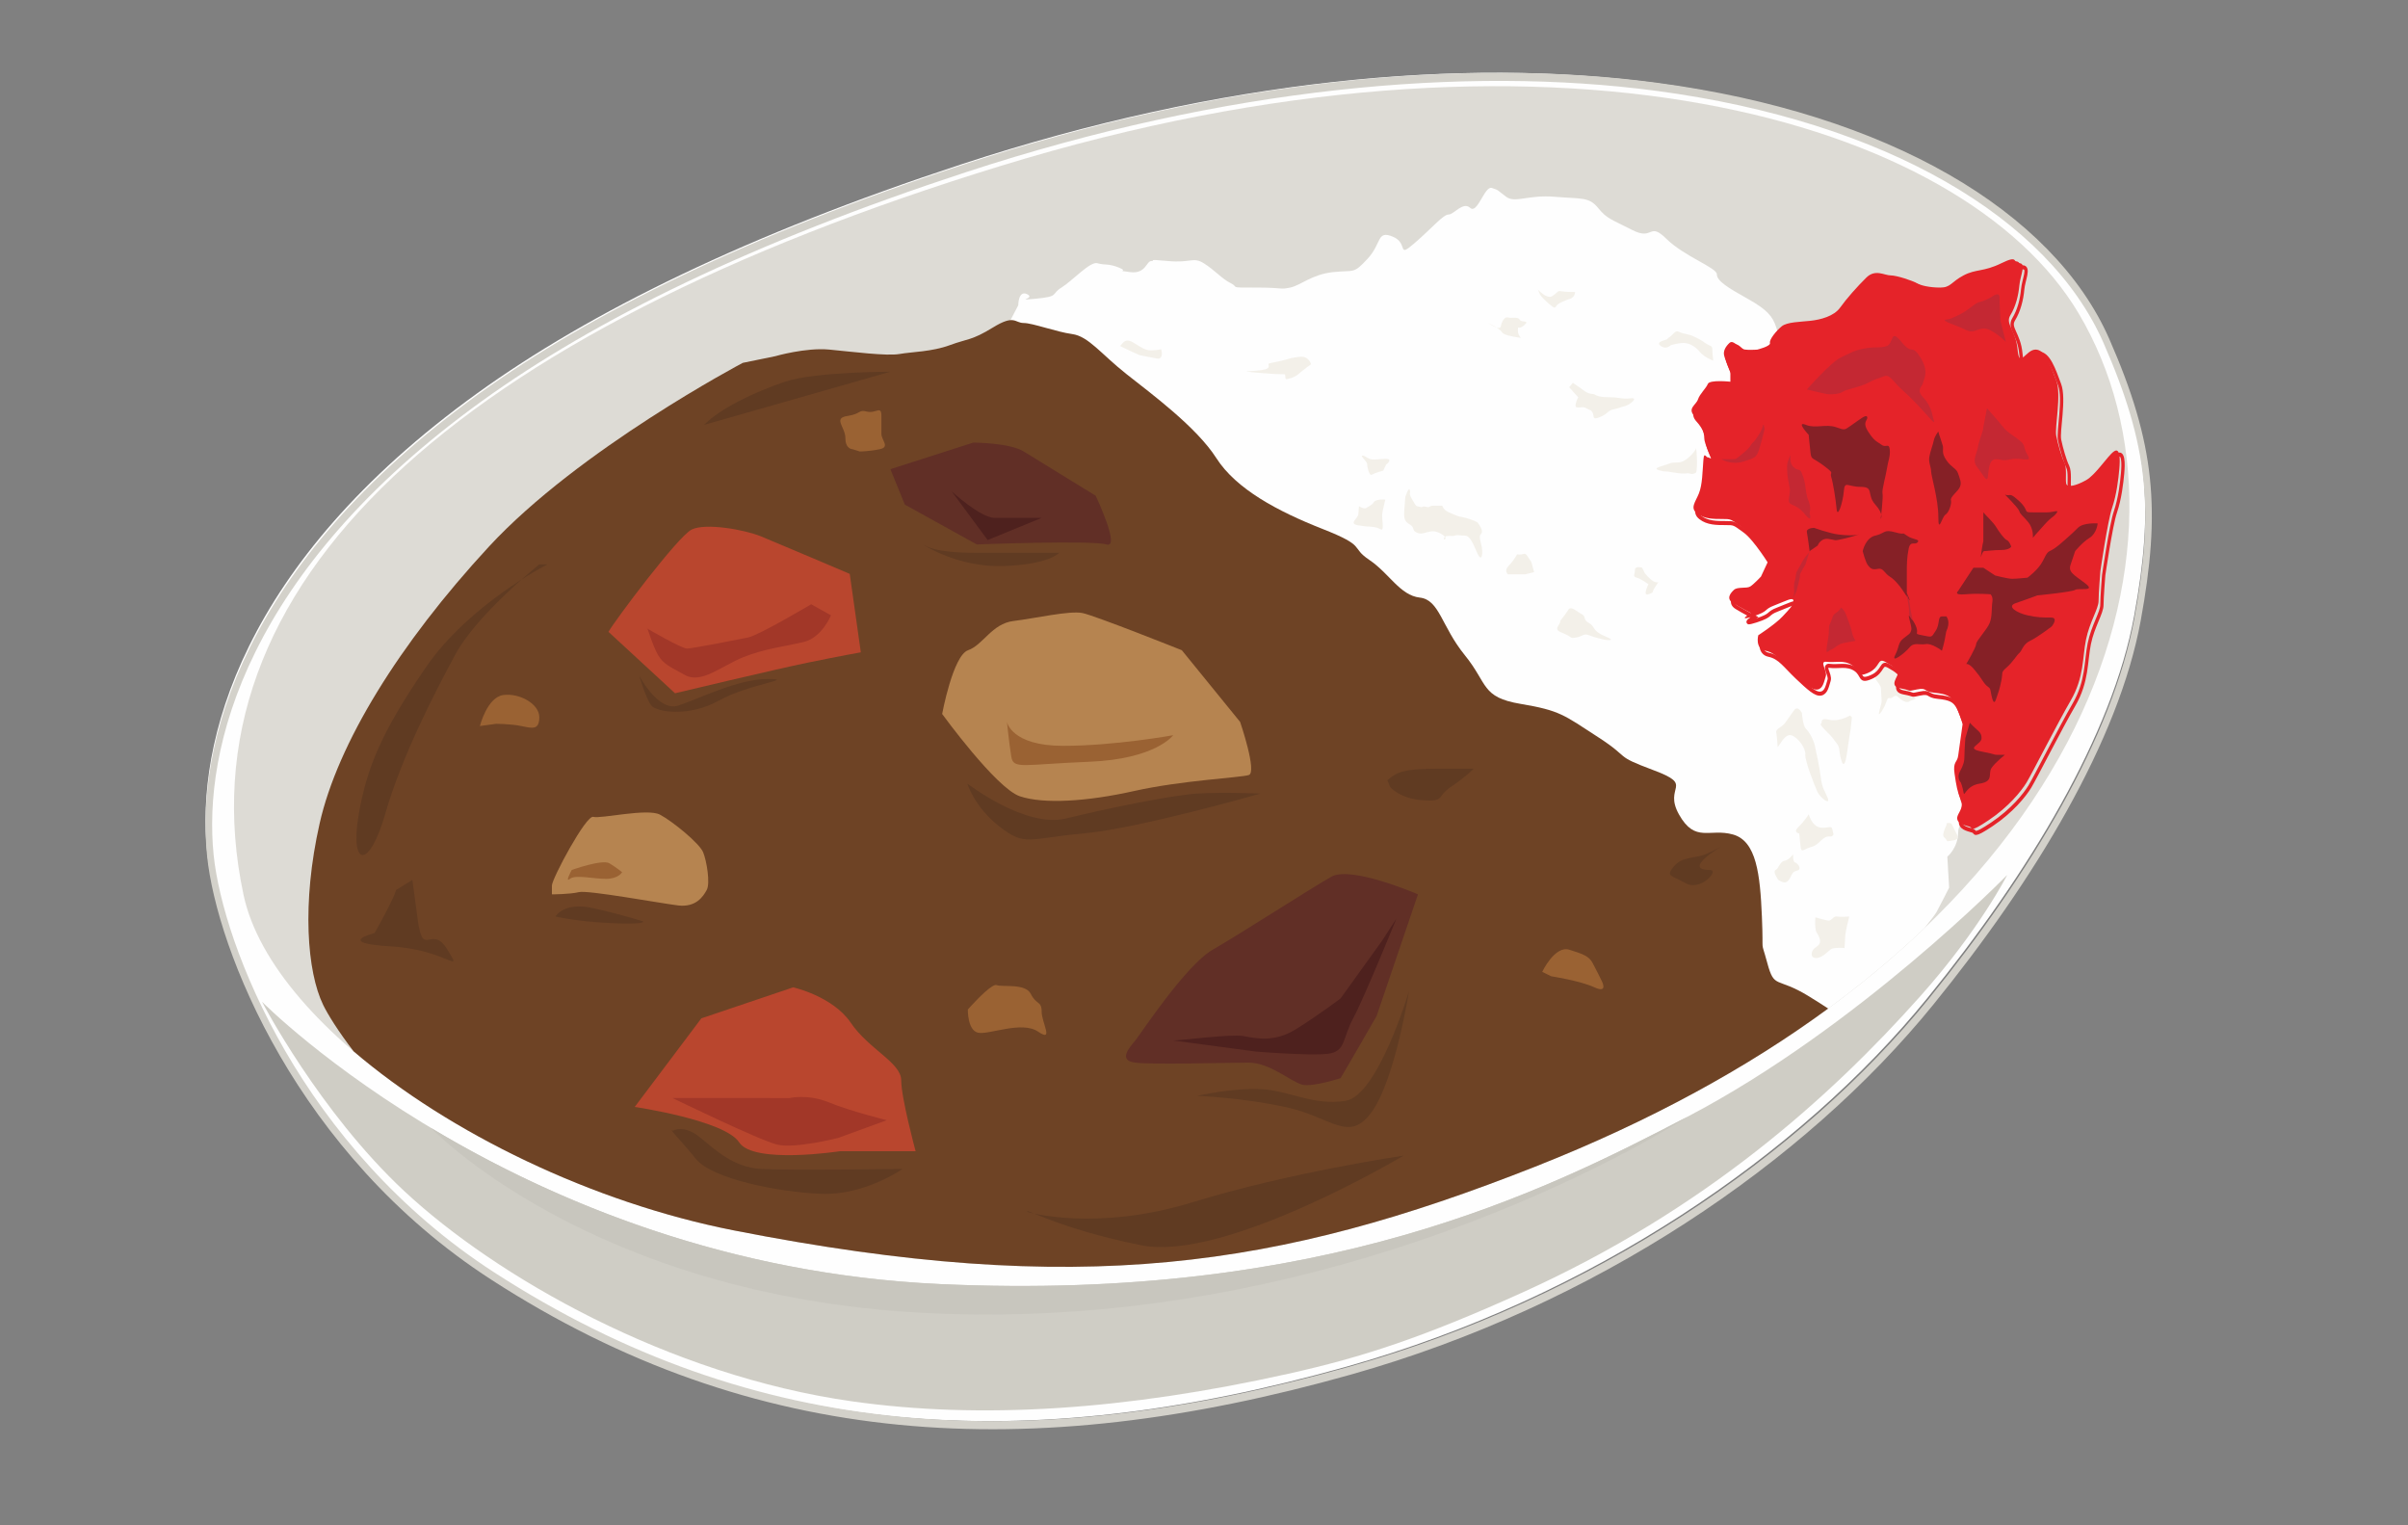
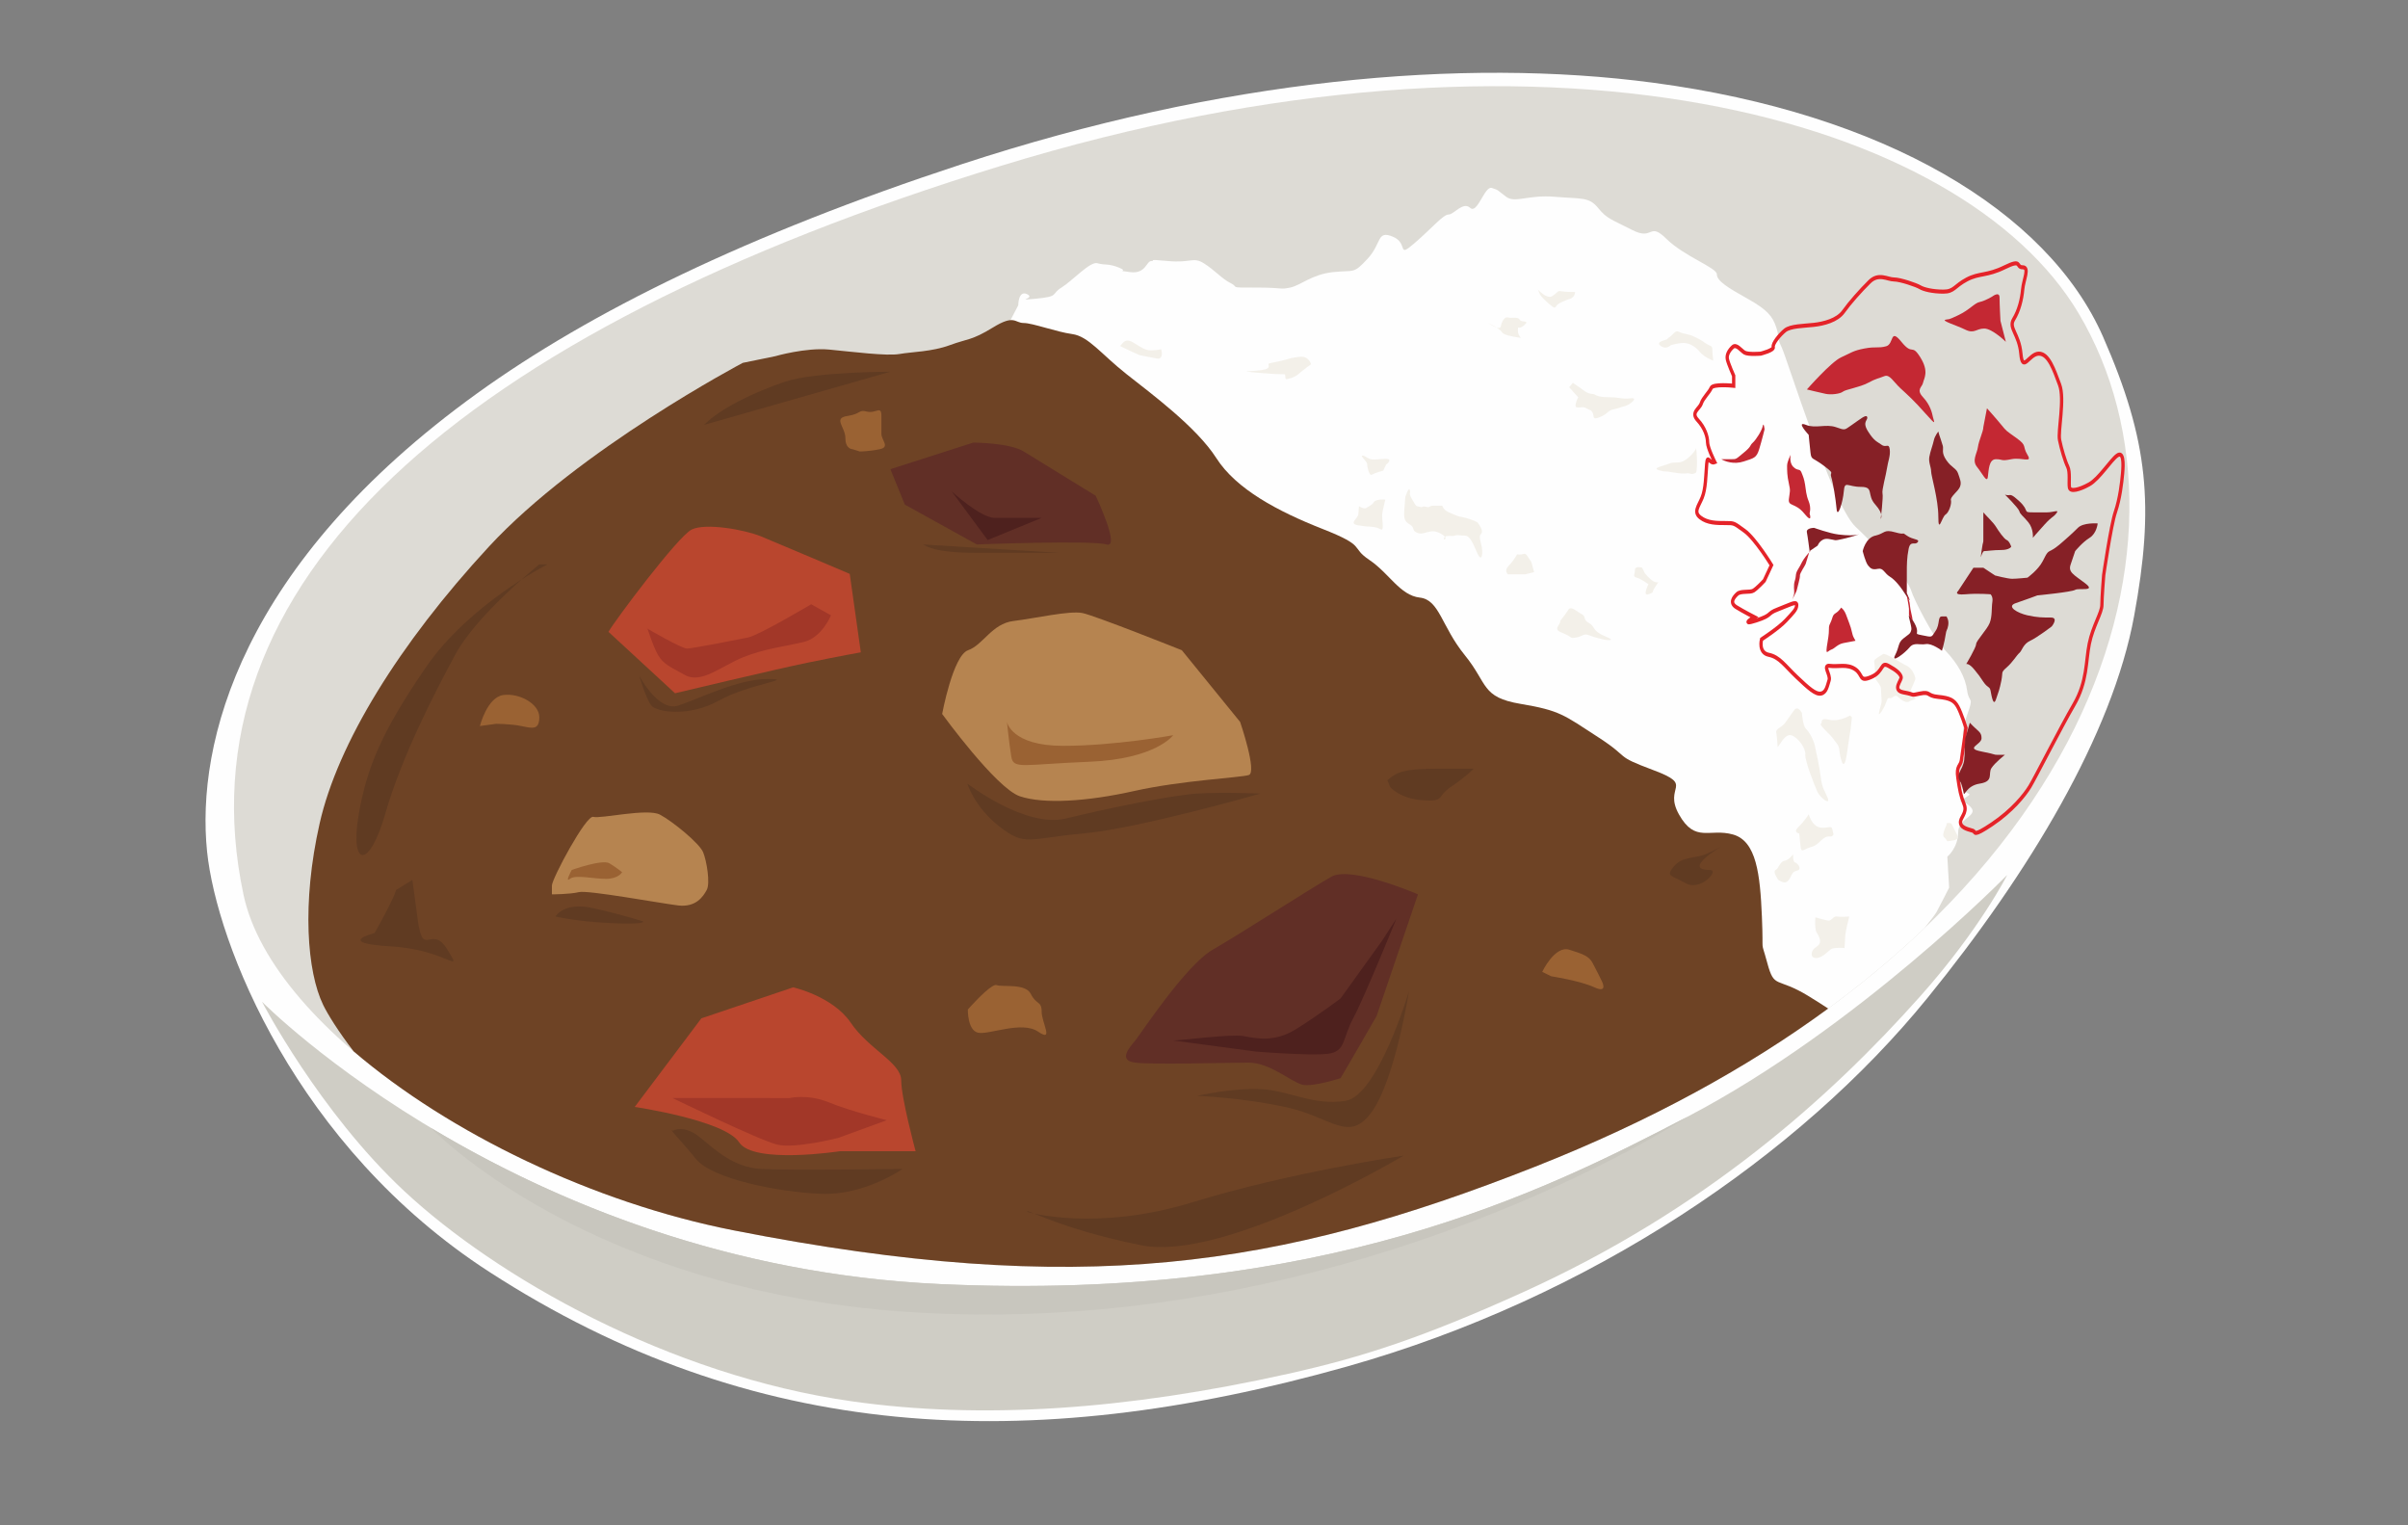
<svg xmlns="http://www.w3.org/2000/svg" xmlns:ns1="http://www.inkscape.org/namespaces/inkscape" xmlns:ns2="http://sodipodi.sourceforge.net/DTD/sodipodi-0.dtd" version="1.1" x="0" y="0" width="600" height="380" viewBox="0, 0, 600, 380" id="svg26981" ns1:version="0.91 r13725" ns2:docname="japanesecurryandrice.svg">
  <rect x="0" y="0" width="600" height="380" fill="#808080" stroke="none" />
  <ns2:namedview pagecolor="#ffffff" bordercolor="#666666" borderopacity="1" objecttolerance="10" gridtolerance="10" guidetolerance="10" ns1:pageopacity="0" ns1:pageshadow="2" ns1:window-width="1916" ns1:window-height="1035" id="namedview27561" showgrid="false" ns1:zoom="0.66604697" ns1:cx="192.70073" ns1:cy="235.40146" ns1:window-x="4" ns1:window-y="1" ns1:window-maximized="1" ns1:current-layer="publicdomainq-0003409flqgqo" />
  <defs id="defs26983">
    <clipPath id="Clip_1">
      <path d="M12.039,5.039 L280.991,5.039 L280.991,168.962 L12.039,168.962 z" id="path26986" />
    </clipPath>
    <clipPath id="Clip_2">
      <path d="M12.039,5.039 L280.991,5.039 L280.991,168.962 L12.039,168.962 z" id="path26989" />
    </clipPath>
    <linearGradient id="Gradient_1" gradientUnits="userSpaceOnUse" x1="214.197" y1="7.001" x2="214.197" y2="18.056">
      <stop offset="0" stop-color="#FFFFFE" id="stop26992" />
      <stop offset="1" stop-color="#CCDBDF" id="stop26994" />
    </linearGradient>
    <linearGradient id="Gradient_2" gradientUnits="userSpaceOnUse" x1="214.197" y1="28.168" x2="214.197" y2="69.192">
      <stop offset="0" stop-color="#FFFFFE" id="stop26997" />
      <stop offset="1" stop-color="#CCDBDF" id="stop26999" />
    </linearGradient>
    <linearGradient id="Gradient_3" gradientUnits="userSpaceOnUse" x1="214.197" y1="28.168" x2="214.197" y2="69.192">
      <stop offset="0" stop-color="#E3E4E2" id="stop27002" />
      <stop offset="1" stop-color="#B8C7CA" id="stop27004" />
    </linearGradient>
    <linearGradient id="Gradient_4" gradientUnits="userSpaceOnUse" x1="214.197" y1="28.168" x2="214.197" y2="69.192">
      <stop offset="0" stop-color="#9E9F9E" id="stop27007" />
      <stop offset="1" stop-color="#808C90" id="stop27009" />
    </linearGradient>
    <linearGradient id="Gradient_5" gradientUnits="userSpaceOnUse" x1="214.197" y1="28.168" x2="214.197" y2="69.192">
      <stop offset="0" stop-color="#919291" id="stop27012" />
      <stop offset="1" stop-color="#768285" id="stop27014" />
    </linearGradient>
    <linearGradient id="Gradient_6" gradientUnits="userSpaceOnUse" x1="214.197" y1="28.168" x2="214.197" y2="69.192">
      <stop offset="0" stop-color="#9E9F9E" id="stop27017" />
      <stop offset="1" stop-color="#808C90" id="stop27019" />
    </linearGradient>
    <linearGradient id="Gradient_7" gradientUnits="userSpaceOnUse" x1="214.197" y1="28.168" x2="214.197" y2="69.192">
      <stop offset="0" stop-color="#919291" id="stop27022" />
      <stop offset="1" stop-color="#768285" id="stop27024" />
    </linearGradient>
    <clipPath id="Clip_3">
      <path d="M149.585,349.236 L266.889,349.236 L266.889,265.011 L149.585,265.011 z" id="path27027" />
    </clipPath>
    <clipPath id="Clip_4">
      <path d="M131.264,240.328 L214.98,240.328 L214.98,204.705 L131.264,204.705 z" id="path27030" />
    </clipPath>
  </defs>
  <g id="Layer_1">
    <g id="publicdomainq-0003409flqgqo" transform="matrix(1.646,0,0,2.024,-433.258,7.933)">
      <g id="g28105">
        <path style="fill:#fefefe" ns1:connector-curvature="0" id="path27219" d="m 294.568,100.915 c -1.695,-13.319 5.057,-35.418 40.885,-56.421 17.093,-10.021 40.91,-19.555 73.389,-28.211 39.3,-10.475 75.76,-13.142 104.666,-10.017 34.841,3.766 59.692,15.741 68.073,31.277 6.925,12.836 7.741,20.872 4.702,34.344 -3.287,14.57 -15.832,31.56 -31.277,47.018 -19.352,19.368 -50.985,36.917 -87.903,45.382 -48.556,11.131 -90.152,9.199 -129.81,-11.652 -29.312,-15.412 -41.294,-40.477 -42.725,-51.72" />
-         <path style="fill-opacity:0;stroke:#d3d1ca;stroke-width:1" ns1:connector-curvature="0" id="path27221" d="m 295.068,101.415 c -1.695,-13.319 5.057,-35.418 40.885,-56.421 17.093,-10.021 40.91,-19.555 73.389,-28.211 39.3,-10.475 75.76,-13.142 104.666,-10.017 34.841,3.766 59.692,15.741 68.073,31.277 6.925,12.836 7.741,20.872 4.702,34.344 -3.287,14.57 -15.832,31.56 -31.277,47.018 -19.352,19.368 -50.985,36.917 -87.903,45.382 -48.556,11.131 -90.152,9.199 -129.81,-11.652 -29.312,-15.412 -41.294,-40.477 -42.725,-51.72 z" />
        <path style="fill:#cfcdc5" ns1:connector-curvature="0" id="path27223" d="m 302.881,119.382 c 0,0 39.292,32.376 102.624,34.751 58.195,2.181 91.447,-11.379 113.116,-20.579 25.859,-10.978 48.446,-29.777 48.446,-29.777 0,0 -4.167,6.722 -13.152,14.921 -13.628,12.439 -32.609,26.336 -60.374,36.524 -14.856,5.451 -23.899,7.883 -35.295,9.95 -24.804,4.497 -46.578,5.628 -65.961,3.406 -27.938,-3.202 -54.038,-15.397 -67.871,-25.891 -12.906,-9.792 -21.533,-23.305 -21.533,-23.305" />
        <path style="fill:#c8c6be" ns1:connector-curvature="0" id="path27225" d="m 518.621,133.554 c -21.669,9.2 -54.921,22.76 -113.116,20.579 -32.43,-1.217 -58.558,-10.3 -76.334,-18.876 -0.237,-0.115 -0.472,-0.228 -0.707,-0.342 0,0 24.026,20.58 74.45,22.762 65.438,2.831 115.707,-24.123 115.707,-24.123" />
        <path style="fill:#dddbd5" ns1:connector-curvature="0" id="path27227" d="m 414.77,16.487 c 82.792,-20.647 145.603,-5.818 163.131,18.194 20.443,28.007 2.284,77.866 -82.316,105.008 -38.799,12.448 -68.848,16.213 -121.291,7.835 -34.548,-5.519 -69.793,-24.442 -74.207,-41.294 -9.998,-38.164 32.192,-69.171 114.683,-89.743" />
        <path style="fill:#fefefe" ns1:connector-curvature="0" id="path27229" d="m 558.277,105.342 -0.272,-3.815 c 0,0 1.636,-1.091 1.636,-2.998 0,-1.907 3.679,-2.041 1.499,-3.405 -2.18,-1.364 -4.226,1.223 -1.228,-0.412 2.998,-1.635 0.546,0 -0.271,-2.725 -0.818,-2.724 1.362,-1.906 1.089,-3.542 -0.273,-1.635 -0.818,-1.91 0.273,-4.363 1.091,-2.453 0.273,-1.362 0,-2.998 -0.273,-1.635 -1.362,-3.271 -3.271,-4.906 -1.908,-1.635 -4.906,-6.542 -5.179,-7.359 -0.273,-0.818 -2.725,-3.816 -4.906,-5.18 -2.182,-1.363 0,0 -3.543,-2.725 -3.542,-2.725 -10.358,-20.715 -11.176,-22.078 -0.818,-1.363 -0.272,-1.09 -0.818,-2.453 -0.546,-1.363 -1.362,-2.181 -4.36,-3.543 -2.997,-1.362 -4.635,-2.181 -4.635,-2.999 0,-0.817 -4.906,-2.18 -7.63,-4.36 -2.725,-2.18 -1.909,0.272 -5.18,-1.091 -3.27,-1.363 -3.815,-1.363 -5.179,-2.726 -1.364,-1.363 -2.453,-1.09 -6.542,-1.363 -4.088,-0.273 -5.995,0.818 -7.359,0 -1.364,-0.817 -1.089,-0.817 -2.18,-1.09 -1.091,-0.272 -2.18,3.271 -3.271,2.453 -1.09,-0.817 -2.453,0.818 -3.27,0.818 -0.818,0 -2.454,1.635 -5.18,3.543 -2.726,1.908 -0.817,0 -3.271,-0.818 -2.453,-0.817 -1.635,0.818 -3.815,2.727 -2.18,1.908 -1.909,1.362 -5.179,1.635 -3.271,0.273 -4.907,1.635 -6.542,1.908 -1.635,0.272 -0.818,0 -5.178,0 -4.36,0 -2.453,0 -3.817,-0.546 -1.364,-0.545 -2.453,-1.635 -4.088,-2.453 -1.636,-0.817 -1.908,0 -5.451,-0.272 -3.543,-0.272 -1.635,0 -2.453,0 -0.818,0 -0.818,1.635 -3.271,1.363 -2.453,-0.272 0,0 -1.635,-0.545 -1.636,-0.546 -2.181,-0.273 -3.271,-0.546 -1.09,-0.273 -3.816,2.181 -5.452,2.999 -1.635,0.817 -0.272,1.09 -3.815,1.363 -3.543,0.273 0,0 -1.363,-0.546 -1.363,-0.545 -1.363,1.364 -1.363,1.364 l -2.453,3.815 0,0.818 c 0,0 1.363,5.724 2.726,7.359 1.363,1.635 11.72,10.903 16.898,14.992 5.179,4.088 17.718,11.72 28.075,19.625 10.357,7.903 32.981,23.713 32.981,23.713 0,0 5.997,3.271 9.539,4.088 3.542,0.818 12.539,5.997 17.172,9.54 4.633,3.542 7.632,5.179 9.541,5.452 0.742,0.107 1.94,0.088 3.173,-0.006 7.373,-4.06 13.871,-8.329 19.529,-12.732 0.901,-0.931 1.645,-1.706 1.829,-1.98 0.546,-0.818 1.907,-3 1.907,-3" />
        <path style="fill:#6e4325" ns1:connector-curvature="0" id="path27231" d="m 530.749,114.61 c -1.09,-3.271 -0.544,-0.545 -0.817,-5.724 -0.273,-5.179 -0.818,-9.268 -4.362,-10.086 -3.544,-0.817 -5.724,1.09 -8.177,-2.453 -2.453,-3.542 2.455,-3.542 -3.815,-5.45 -6.27,-1.909 -3.271,-1.363 -8.45,-4.089 -5.18,-2.726 -5.726,-3.271 -11.721,-4.088 -5.996,-0.818 -4.905,-2.454 -8.449,-5.997 -3.544,-3.544 -3.817,-6.814 -6.815,-7.087 -2.997,-0.273 -4.634,-2.998 -7.632,-4.634 -2.998,-1.635 -0.271,-1.636 -7.086,-3.816 -6.815,-2.18 -13.082,-4.905 -16.081,-8.721 -2.999,-3.817 -9.814,-7.905 -13.63,-10.358 -3.815,-2.453 -5.723,-4.634 -8.177,-4.906 -2.453,-0.273 -5.997,-1.364 -7.359,-1.364 -1.362,0 -1.362,-1.09 -4.633,0.546 -3.271,1.635 -3.815,1.363 -6.542,2.181 -2.726,0.817 -5.724,0.817 -7.632,1.09 -1.908,0.272 -7.087,-0.273 -10.63,-0.546 -3.543,-0.272 -8.177,0.818 -8.177,0.818 l -4.906,0.818 c 0,0 -24.805,10.63 -38.432,22.623 -13.628,11.993 -22.896,24.259 -25.621,34.071 -2.726,9.813 -1.908,18.263 0.545,22.351 0.669,1.115 2.222,3.18 4.6,5.697 14.441,10.039 36.123,18.615 57.544,22.038 52.443,8.378 82.492,4.613 121.291,-7.835 17.584,-5.641 32.286,-12.266 44.38,-19.47 -0.702,-0.379 -1.649,-0.872 -2.947,-1.521 -4.906,-2.453 -5.178,-0.817 -6.269,-4.088" />
        <path style="fill:#603b22" ns1:connector-curvature="0" id="path27233" d="m 409.659,92.534 c 0,0 8.791,5.519 14.923,4.293 6.133,-1.227 15.946,-2.862 19.83,-3.067 3.884,-0.204 9.608,0 9.608,0 0,0 -18.399,4.293 -26.78,4.906 -8.381,0.614 -8.79,1.636 -12.674,-0.817 -3.884,-2.453 -4.907,-5.315 -4.907,-5.315" />
        <path style="fill:#603b22" ns1:connector-curvature="0" id="path27235" d="m 476.507,118.087 c 0,0 -4.702,12.879 -9.609,13.492 -4.906,0.613 -8.381,-1.227 -12.674,-1.431 -4.293,-0.205 -9.812,0.818 -9.812,0.818 0,0 6.95,0.204 13.696,1.431 6.746,1.226 9.404,4.497 12.879,0.408 3.475,-4.088 5.52,-14.718 5.52,-14.718" />
        <path style="fill:#603b22" ns1:connector-curvature="0" id="path27237" d="m 365.095,135.259 c 0,0 1.635,-0.818 4.088,0.817 2.453,1.636 5.111,3.68 9.199,3.884 4.089,0.205 21.465,0 21.465,0 0,0 -5.724,3.271 -12.266,3.067 -6.541,-0.205 -16.558,-1.84 -19.011,-4.293 -2.453,-2.453 -4.293,-3.884 -3.475,-3.475" />
        <path style="fill:#603b22" ns1:connector-curvature="0" id="path27239" d="m 359.984,79.246 c 0,0 2.862,4.497 5.928,3.68 3.067,-0.818 8.995,-3.271 13.492,-3.271 4.498,0 -2.862,0.613 -7.359,2.657 -4.497,2.045 -9.403,1.431 -10.221,0.614 -0.818,-0.818 -1.84,-3.68 -1.84,-3.68" />
        <path style="fill:#603b22" ns1:connector-curvature="0" id="path27241" d="m 347.31,108.888 c 0,0 1.226,-1.84 5.724,-1.022 4.497,0.817 7.563,1.635 7.563,1.635 0,0 0.409,0.409 -4.906,0.204 -5.315,-0.204 -8.381,-0.817 -8.381,-0.817" />
-         <path style="fill:#603b22" ns1:connector-curvature="0" id="path27243" d="m 402.913,63.096 c 0.614,0.205 1.636,1.023 7.973,1.023 l 12.674,0 c 0,0 -1.431,1.43 -8.381,1.635 -6.951,0.204 -12.266,-2.658 -12.266,-2.658" />
+         <path style="fill:#603b22" ns1:connector-curvature="0" id="path27243" d="m 402.913,63.096 c 0.614,0.205 1.636,1.023 7.973,1.023 l 12.674,0 " />
        <path style="fill:#603b22" ns1:connector-curvature="0" id="path27245" d="m 473.236,92.125 c 1.431,-1.022 2.453,-1.431 7.768,-1.431 l 5.315,0 c 0,0 -1.227,1.022 -3.475,2.248 -2.249,1.227 -0.818,1.84 -4.293,1.636 -3.475,-0.205 -4.906,-1.636 -4.906,-1.636 z" />
        <path style="fill:#603b22" ns1:connector-curvature="0" id="path27247" d="m 522.093,103.164 c 1.446,0 -1.431,2.657 -3.679,1.635 -2.249,-1.022 -3.067,-0.818 -1.84,-2.044 1.226,-1.227 3.066,-1.022 4.497,-1.431 1.431,-0.409 3.067,-1.227 3.067,-1.227 0,0 -6.542,3.067 -2.045,3.067" />
        <path style="fill:#603b22" ns1:connector-curvature="0" id="path27249" d="m 323.187,105.617 c -0.408,1.226 -3.27,5.315 -3.27,5.315 0,0 -6.133,1.226 2.453,1.635 8.586,0.409 11.039,3.68 8.586,0.409 -2.453,-3.271 -3.68,1.227 -4.498,-3.679 l -0.817,-4.907 z" />
        <path style="fill:#603b22" ns1:connector-curvature="0" id="path27251" d="m 344.857,65.549 c 0,0 -9.404,6.133 -12.675,11.039 -3.271,4.907 -8.177,12.675 -10.63,19.625 -2.453,6.951 -5.315,6.542 -4.088,0.409 1.226,-6.133 3.679,-10.63 10.221,-18.398 6.541,-7.768 18.398,-12.675 18.398,-12.675 z" />
        <path style="fill:#603b22" ns1:connector-curvature="0" id="path27253" d="m 418.859,145.275 c 0,0 10.221,2.454 24.939,-1.226 14.719,-3.68 31.891,-5.724 31.891,-5.724 0,0 -26.984,13.083 -39.659,11.039 -12.674,-2.044 -18.398,-4.906 -17.171,-4.089" />
        <path style="fill:#603b22" ns1:connector-curvature="0" id="path27255" d="m 369.796,48.378 c 2.454,-2.044 7.769,-4.089 12.266,-5.315 4.497,-1.227 15.945,-1.227 15.945,-1.227 z" />
        <path style="fill:#f3f0e9" ns1:connector-curvature="0" id="path27257" d="m 547.135,79.655 c 0.205,0.306 0.818,0.818 0.818,1.124 0,0.307 0.102,1.227 0.102,1.636 0,0.408 -0.92,2.35 0,1.226 0.92,-1.124 0.716,-1.737 1.227,-1.635 0.511,0.102 0.715,-0.614 1.329,-0.102 0.613,0.511 1.328,0.715 1.635,0.511 0.307,-0.205 1.635,-0.307 0.511,-0.511 -1.124,-0.205 0.511,-1.943 0.409,-2.351 -0.102,-0.409 -0.511,-1.227 -1.329,-1.534 -0.817,-0.306 -3.271,-1.635 -3.577,-1.431 -0.307,0.205 -1.431,0.614 -1.329,0.92 0.102,0.307 0.204,2.147 0.204,2.147" />
-         <path style="fill:#e52329" ns1:connector-curvature="0" id="path27259" d="m 529.248,39.111 c 0,0 -1.907,0.135 -2.453,-0.137 -0.546,-0.272 -1.228,-1.09 -1.773,-0.681 -0.544,0.409 -0.955,0.953 -0.817,1.499 0.137,0.545 0.955,2.044 0.955,2.044 l 0,1.227 c 0,0 -3.137,-0.273 -3.408,0.272 -0.272,0.545 -1.225,1.227 -1.498,1.909 -0.274,0.681 -1.637,1.09 -0.547,2.044 1.091,0.953 1.5,2.044 1.5,2.725 0,0.681 1.091,2.453 1.091,2.453 -0.818,0.273 -1.089,-1.091 -1.227,0.273 -0.137,1.363 -0.137,2.997 -0.682,4.088 -0.544,1.091 -1.364,1.771 -0.273,2.453 1.091,0.682 2.455,0.682 3.817,0.682 1.363,0 1.227,-0.001 2.862,0.954 1.636,0.954 4.089,4.225 4.089,4.225 l -1.091,1.907 c 0,0 -1.091,0.954 -1.636,1.227 -0.544,0.273 -1.908,0 -2.453,0.409 -0.544,0.409 -1.225,1.09 -0.135,1.635 1.089,0.546 2.724,1.227 2.724,1.227 0,0 -2.316,1.09 0.273,0.409 2.589,-0.682 1.5,-0.817 3.271,-1.363 1.771,-0.545 2.862,-1.091 2.862,-0.545 0,0.545 -0.545,0.953 -1.635,1.908 -1.091,0.954 -3.68,2.317 -3.68,2.317 0,0 -0.545,1.635 1.091,1.908 1.635,0.272 2.453,1.362 4.224,2.725 1.771,1.363 2.862,2.18 3.68,2.044 0.817,-0.135 0.953,-0.954 1.226,-1.635 0.273,-0.681 -1.091,-1.907 0.136,-1.771 1.227,0.135 2.59,-0.273 3.817,0.409 1.227,0.681 0.546,1.634 2.453,0.953 1.907,-0.681 1.362,-1.907 2.589,-1.362 1.227,0.544 1.773,0.953 1.909,1.362 0.135,0.409 -1.499,1.636 0.408,1.909 1.907,0.272 0.818,0.408 2.453,0.135 1.636,-0.272 0.952,0.273 2.725,0.409 1.773,0.137 2.455,0.409 2.999,1.227 0.545,0.817 1.227,2.589 1.227,2.589 0,0 -0.546,3.135 -0.682,3.953 -0.136,0.818 -0.816,0.68 -0.545,2.18 0.272,1.5 0.409,2.18 0.954,3.271 0.544,1.091 -0.681,1.637 -0.545,2.317 0.136,0.681 1.498,0.818 1.907,0.954 0.409,0.135 -0.137,0.817 2.862,-0.818 2.999,-1.635 4.906,-3.542 5.724,-4.633 0.818,-1.091 4.635,-7.224 6.679,-10.086 2.044,-2.862 1.769,-5.316 2.316,-7.495 0.546,-2.18 1.908,-3.816 1.908,-4.77 0,-0.954 0.273,-3.68 0.273,-3.68 0,0 1.09,-6.133 1.771,-7.768 0.682,-1.635 0.956,-3.543 1.091,-4.77 0.136,-1.226 0.138,-2.726 -0.817,-2.18 -0.955,0.545 -2.728,2.861 -4.226,3.543 -1.498,0.682 -2.862,0.953 -2.998,0.409 -0.136,-0.545 0.136,-1.907 -0.273,-2.589 -0.409,-0.682 -0.955,-2.18 -1.227,-3.271 -0.271,-1.091 0.818,-5.044 0,-6.815 -0.817,-1.771 -1.633,-3.815 -3.133,-3.815 -1.5,0 -2.453,2.453 -2.726,0 -0.273,-2.453 -1.909,-3.135 -1.091,-4.225 0.818,-1.09 1.228,-2.453 1.364,-3.68 0.136,-1.227 1.091,-2.725 0,-2.725 -1.091,0 0,-1.09 -2.726,0 -2.727,1.09 -3.816,0.681 -5.724,1.498 -1.909,0.818 -1.909,1.499 -3.544,1.499 -1.636,0 -2.996,-0.271 -3.543,-0.544 -0.546,-0.273 -2.999,-0.955 -3.952,-0.955 -0.954,0 -2.318,-0.818 -3.68,0.273 -1.362,1.091 -2.999,2.589 -3.953,3.679 -0.953,1.091 -2.999,1.499 -4.497,1.636 -1.498,0.136 -3.542,0.137 -4.36,0.682 -0.818,0.544 -1.91,1.635 -1.773,2.044 0.138,0.409 -1.907,0.818 -1.907,0.818" />
        <path style="fill-opacity:0;stroke:#e52329;stroke-width:0.5" ns1:connector-curvature="0" id="path27261" d="m 529.748,39.611 c 0,0 -1.907,0.135 -2.453,-0.137 -0.546,-0.272 -1.228,-1.09 -1.773,-0.681 -0.544,0.409 -0.955,0.953 -0.817,1.499 0.137,0.545 0.955,2.044 0.955,2.044 l 0,1.227 c 0,0 -3.137,-0.273 -3.408,0.272 -0.272,0.545 -1.225,1.227 -1.498,1.909 -0.274,0.681 -1.637,1.09 -0.547,2.044 1.091,0.953 1.5,2.044 1.5,2.725 0,0.681 1.091,2.453 1.091,2.453 -0.818,0.273 -1.089,-1.091 -1.227,0.273 -0.137,1.363 -0.137,2.997 -0.682,4.088 -0.544,1.091 -1.364,1.771 -0.273,2.453 1.091,0.682 2.455,0.682 3.817,0.682 1.363,0 1.227,-0.001 2.862,0.954 1.636,0.954 4.089,4.225 4.089,4.225 l -1.091,1.907 c 0,0 -1.091,0.954 -1.636,1.227 -0.544,0.273 -1.908,0 -2.453,0.409 -0.544,0.409 -1.225,1.09 -0.135,1.635 1.089,0.546 2.724,1.227 2.724,1.227 0,0 -2.316,1.09 0.273,0.409 2.589,-0.682 1.5,-0.817 3.271,-1.363 1.771,-0.545 2.862,-1.091 2.862,-0.545 0,0.545 -0.545,0.953 -1.635,1.908 -1.091,0.954 -3.68,2.317 -3.68,2.317 0,0 -0.545,1.635 1.091,1.908 1.635,0.272 2.453,1.362 4.224,2.725 1.771,1.363 2.862,2.18 3.68,2.044 0.817,-0.135 0.953,-0.954 1.226,-1.635 0.273,-0.681 -1.091,-1.907 0.136,-1.771 1.227,0.135 2.59,-0.273 3.817,0.409 1.227,0.681 0.546,1.634 2.453,0.953 1.907,-0.681 1.362,-1.907 2.589,-1.362 1.227,0.544 1.773,0.953 1.909,1.362 0.135,0.409 -1.499,1.636 0.408,1.909 1.907,0.272 0.818,0.408 2.453,0.135 1.636,-0.272 0.952,0.273 2.725,0.409 1.773,0.137 2.455,0.409 2.999,1.227 0.545,0.817 1.227,2.589 1.227,2.589 0,0 -0.546,3.135 -0.682,3.953 -0.136,0.818 -0.816,0.68 -0.545,2.18 0.272,1.5 0.409,2.18 0.954,3.271 0.544,1.091 -0.681,1.637 -0.545,2.317 0.136,0.681 1.498,0.818 1.907,0.954 0.409,0.135 -0.137,0.817 2.862,-0.818 2.999,-1.635 4.906,-3.542 5.724,-4.633 0.818,-1.091 4.635,-7.224 6.679,-10.086 2.044,-2.862 1.769,-5.316 2.316,-7.495 0.546,-2.18 1.908,-3.816 1.908,-4.77 0,-0.954 0.273,-3.68 0.273,-3.68 0,0 1.09,-6.133 1.771,-7.768 0.682,-1.635 0.956,-3.543 1.091,-4.77 0.136,-1.226 0.138,-2.726 -0.817,-2.18 -0.955,0.545 -2.728,2.861 -4.226,3.543 -1.498,0.682 -2.862,0.953 -2.998,0.409 -0.136,-0.545 0.136,-1.907 -0.273,-2.589 -0.409,-0.682 -0.955,-2.18 -1.227,-3.271 -0.271,-1.091 0.818,-5.044 0,-6.815 -0.817,-1.771 -1.633,-3.815 -3.133,-3.815 -1.5,0 -2.453,2.453 -2.726,0 -0.273,-2.453 -1.909,-3.135 -1.091,-4.225 0.818,-1.09 1.228,-2.453 1.364,-3.68 0.136,-1.227 1.091,-2.725 0,-2.725 -1.091,0 0,-1.09 -2.726,0 -2.727,1.09 -3.816,0.681 -5.724,1.498 -1.909,0.818 -1.909,1.499 -3.544,1.499 -1.636,0 -2.996,-0.271 -3.543,-0.544 -0.546,-0.273 -2.999,-0.955 -3.952,-0.955 -0.954,0 -2.318,-0.818 -3.68,0.273 -1.362,1.091 -2.999,2.589 -3.953,3.679 -0.953,1.091 -2.999,1.499 -4.497,1.636 -1.498,0.136 -3.542,0.137 -4.36,0.682 -0.818,0.544 -1.91,1.635 -1.773,2.044 0.138,0.409 -1.907,0.818 -1.907,0.818 z" />
        <path style="fill:#c42833" ns1:connector-curvature="0" id="path27263" d="m 536.743,44.017 c 0,0 3.682,-3.408 5.18,-3.953 1.498,-0.544 1.769,-0.818 3.542,-1.09 1.773,-0.272 2.044,0.001 3.271,-0.272 1.226,-0.273 0.546,-2.317 2.317,-0.546 1.771,1.772 1.5,0.136 2.862,1.908 1.362,1.772 0.545,2.591 0.409,3.135 -0.136,0.545 -1.091,0.817 0,1.771 1.091,0.955 1.364,1.908 1.5,2.453 0.135,0.546 0.68,1.227 -1.091,-0.408 -1.771,-1.636 -2.725,-2.317 -3.816,-3.135 -1.09,-0.817 -1.635,-1.771 -2.453,-1.498 -0.817,0.272 -1.226,0.273 -2.453,0.817 -1.226,0.545 -3.408,0.818 -3.817,1.09 -0.409,0.273 -1.771,0.408 -2.589,0.273 -0.817,-0.136 -2.862,-0.545 -2.862,-0.545" />
        <path style="fill:#862026" ns1:connector-curvature="0" id="path27265" d="m 536.608,48.378 c 1.427,0.476 2.999,-0.137 4.497,0.272 1.498,0.409 1.226,0.409 2.453,-0.272 1.227,-0.681 2.178,-1.363 2.316,-0.955 0.137,0.409 -0.816,0.546 0.137,1.772 0.954,1.227 1.364,1.227 2.044,1.636 0.681,0.409 1.091,-0.272 1.227,0.545 0.136,0.818 -0.272,1.499 -0.409,2.317 -0.137,0.818 -0.818,2.725 -0.682,3.134 0.136,0.409 -0.273,3.135 -0.273,3.135 0,0 0.545,-0.545 -0.818,-1.772 -1.362,-1.226 -0.135,-2.181 -2.18,-2.181 -2.044,0 -2.451,-0.817 -2.589,0.546 -0.137,1.363 -0.955,3.407 -1.09,2.181 -0.136,-1.227 -0.545,-3.272 -0.818,-3.953 -0.273,-0.681 0.68,-0.272 -1.091,-1.362 -1.771,-1.091 -1.908,-0.682 -2.044,-1.636 -0.136,-0.954 -0.272,-2.181 -0.272,-2.181 0,0 -2.044,-1.772 -0.408,-1.226" />
        <path style="fill:#862026" ns1:connector-curvature="0" id="path27267" d="m 556.777,49.604 c 0,0 0.407,0.955 0.545,1.363 0.137,0.409 -0.272,0.817 0.546,1.772 0.818,0.954 1.498,0.953 1.771,1.635 0.273,0.682 0.546,1.09 0.273,1.635 -0.273,0.546 -1.501,1.227 -1.364,1.636 0.138,0.409 -0.273,1.499 -0.818,1.772 -0.544,0.272 -1.089,2.452 -1.089,0.272 0,-2.18 -1.091,-5.042 -1.091,-5.587 0,-0.546 -0.41,-1.091 -0.273,-1.772 0.138,-0.681 0.547,-1.5 0.682,-2.045 0.136,-0.544 0.682,-1.09 0.682,-1.09 z" />
        <path style="fill:#862026" ns1:connector-curvature="0" id="path27269" d="m 561.956,65.958 -2.317,2.862 c 0,0 -0.816,0.546 1.091,0.409 1.907,-0.136 3.815,0 3.815,0 0,0 0.411,0.273 0.273,0.954 -0.137,0.682 0,1.772 -0.409,2.589 -0.408,0.818 -2.044,2.181 -2.044,2.59 0,0.409 -1.5,2.453 -1.5,2.453 0,0 0.409,-0.137 1.227,0.681 0.818,0.818 0.68,0.682 1.362,1.5 0.682,0.818 0.955,0.544 1.091,1.09 0.136,0.545 0.409,2.043 0.818,1.09 0.409,-0.954 0.544,-1.227 0.818,-2.317 0.273,-1.09 -0.136,-0.954 0.817,-1.635 0.954,-0.681 1.5,-1.5 1.909,-1.772 0.409,-0.272 0.546,-1.09 1.635,-1.499 1.089,-0.409 3.271,-1.772 3.271,-1.772 0,0 1.089,-1.09 -0.137,-1.09 -1.227,0 -2.043,0.001 -3.543,-0.272 -1.499,-0.273 -3.272,-1.091 -1.772,-1.5 1.499,-0.409 3.27,-0.953 3.27,-0.953 0,0 5.178,-0.41 5.724,-0.682 0.546,-0.273 3.271,0.272 1.5,-0.818 -1.771,-1.09 -2.589,-1.362 -2.18,-2.317 0.409,-0.954 0.68,-1.635 0.68,-1.635 0,0 1.093,-1.09 2.182,-1.635 1.089,-0.546 1.226,-1.772 1.226,-1.772 0,0 -2.181,-0.136 -2.999,0.545 -0.818,0.681 -2.18,1.636 -2.18,1.636 0,0 -1.089,0.816 -1.771,1.09 -0.682,0.273 -0.684,0.273 -1.364,1.363 -0.68,1.09 -2.316,2.044 -2.316,2.044 0,0 -1.635,0.136 -2.317,0.136 -0.682,0 -2.589,-0.408 -2.589,-0.408 l -1.773,-0.955 z" />
        <path style="fill:#862026" ns1:connector-curvature="0" id="path27271" d="m 545.193,63.914 c 0,0 0.408,-1.634 1.907,-1.908 1.5,-0.273 1.229,-0.817 3,-0.408 1.771,0.408 0.817,-0.136 1.771,0.408 0.953,0.545 2.044,0.409 1.635,0.818 -0.409,0.409 -1.089,-0.272 -1.362,0.818 -0.273,1.09 -0.273,2.044 -0.273,2.862 l 0,2.589 c 0,0 0.953,1.635 0,0.408 -0.954,-1.226 -1.771,-2.044 -2.589,-2.453 -0.818,-0.409 -0.955,-1.089 -1.773,-0.953 -0.818,0.136 -1.089,0 -1.498,-0.409 -0.409,-0.409 -0.818,-1.772 -0.818,-1.772" />
        <path style="fill:#862026" ns1:connector-curvature="0" id="path27273" d="m 537.152,63.914 1.227,-0.681 c 0,0 0.409,-0.954 1.635,-0.818 1.227,0.136 0.68,0.273 2.18,0 1.5,-0.273 2.862,-0.682 2.317,-0.545 -0.544,0.136 -1.633,0.136 -2.997,0 -1.364,-0.137 -3.68,-0.818 -3.68,-0.818 0,0 -1.226,10e-4 -1.091,0.546 0.136,0.544 0.409,2.316 0.409,2.316" />
        <path style="fill:#c42833" ns1:connector-curvature="0" id="path27275" d="m 523.796,52.603 c 0.546,0.272 1.91,0.681 3.408,0.272 1.498,-0.409 1.907,-0.408 2.316,-1.499 0.409,-1.091 0.817,-2.453 0.817,-2.453 0,0 -0.134,-0.953 -0.271,-0.409 -0.137,0.545 -0.955,1.636 -1.5,2.045 -0.544,0.408 -0.135,0.408 -1.362,1.226 -1.227,0.818 -1.091,0.818 -1.909,0.818 z" />
        <path style="fill:#c42833" ns1:connector-curvature="0" id="path27277" d="m 541.923,70.865 c 0.68,0.408 0.817,1.09 1.226,1.907 0.409,0.818 0.407,1.363 0.681,1.772 l 0.273,0.409 c 0,0 -0.816,0.136 -1.772,0.272 -0.955,0.137 -1.363,0.681 -1.908,0.818 -0.545,0.137 -0.953,0.955 -0.545,-0.953 0.409,-1.909 0,-1.637 0.409,-2.318 0.409,-0.681 0.273,-0.954 0.818,-1.226 0.545,-0.273 0.818,-0.681 0.818,-0.681" />
        <path style="fill:#862026" ns1:connector-curvature="0" id="path27279" d="m 561.41,85.038 c 1.227,1.091 1.773,1.091 1.773,1.908 0,0.817 -2.589,1.226 0,1.635 2.589,0.409 1.635,0.409 2.589,0.409 l 0.953,0 c 0,0 -1.499,0.953 -2.044,1.635 -0.545,0.682 0.409,1.636 -1.771,1.909 -2.18,0.273 -2.318,1.772 -2.453,1.09 -0.136,-0.682 -0.409,-1.226 -0.409,-1.226 0,0 -0.681,-0.546 -0.136,-1.364 0.545,-0.818 0.68,-1.225 0.68,-1.907 0,-0.682 0.138,-2.181 0.138,-2.181 z" />
        <path style="fill:#862026" ns1:connector-curvature="0" id="path27281" d="m 557.186,76.18 c 0,0 -1.5,-0.955 -2.453,-0.818 -0.954,0.136 -1.771,-0.272 -2.453,0.409 -0.682,0.681 -2.861,2.045 -2.18,0.954 0.68,-1.091 0.409,-1.499 1.226,-2.044 0.818,-0.546 1.091,-0.546 1.227,-1.091 0.136,-0.545 -1.093,-2.862 0.271,-1.09 1.364,1.772 -0.271,1.5 1.364,1.772 1.636,0.272 1.364,0.272 2.044,-0.545 0.681,-0.818 0.272,-1.772 0.954,-1.772 l 0.682,0 c 0,0 0.407,0.409 0.271,1.09 -0.135,0.682 -0.273,0.409 -0.409,1.227 -0.135,0.818 -0.544,1.908 -0.544,1.908" />
        <path style="fill:#c42833" ns1:connector-curvature="0" id="path27283" d="m 563.454,48.65 c 0,0.545 -0.682,1.635 -0.817,2.453 -0.136,0.818 -0.954,1.636 -0.136,2.453 0.818,0.818 1.5,2.045 1.635,1.227 0.136,-0.818 0.136,-2.18 1.227,-2.18 1.091,0 0.682,0.273 2.317,0 1.636,-0.273 3.271,0.544 2.453,-0.546 -0.817,-1.09 0,-1.09 -1.635,-2.044 -1.635,-0.954 -1.5,-0.818 -2.317,-1.635 -0.818,-0.818 -2.18,-2.045 -2.18,-2.045 z" />
        <path style="fill:#c42833" ns1:connector-curvature="0" id="path27285" d="m 566.863,38.156 c 0,0 -2.045,-1.635 -3.271,-1.635 -1.227,0 -1.498,0.682 -2.862,0.137 -1.364,-0.546 -3.682,-1.09 -3,-1.227 0.682,-0.136 0.138,0.136 1.909,-0.545 1.771,-0.681 2.453,-1.499 3.271,-1.636 0.817,-0.136 1.908,-0.681 1.908,-0.681 0,0 1.089,-0.682 1.089,0.136 0,0.818 0.138,2.862 0.138,2.862 z" />
        <path style="fill:#862026" ns1:connector-curvature="0" id="path27287" d="m 566.725,56.964 c 0.262,0.075 0.422,0.078 0.548,0.068 0.337,-0.026 0.446,-0.143 1.634,0.749 1.635,1.227 0.409,1.363 2.044,1.363 l 2.18,0 c 0.953,0 1.907,-0.409 1.362,0.136 -0.544,0.546 -0.544,0.273 -1.771,1.363 -1.226,1.09 -1.771,1.636 -1.771,1.636 0,0 0.136,-1.09 -0.682,-1.908 -0.818,-0.818 -1.225,-0.954 -1.362,-1.363 -0.138,-0.409 -2.182,-2.044 -2.182,-2.044" />
        <path style="fill:#862026" ns1:connector-curvature="0" id="path27289" d="m 563.454,59.144 c 0.409,0.409 1.5,1.226 1.909,1.772 0.409,0.545 1.226,1.498 1.635,1.635 0.409,0.137 0.682,0.818 0.682,0.818 0,0 -0.273,0.409 -1.499,0.409 -1.227,0 -2.18,0.136 -2.589,0.136 -0.409,0 -0.681,1.635 -0.409,0 0.271,-1.635 0.271,-0.681 0.271,-1.635 z" />
        <path style="fill:#c42833" ns1:connector-curvature="0" id="path27291" d="m 534.29,52.057 c 0,0 -0.273,0.954 0.409,1.499 0.682,0.546 0.954,0.138 1.227,0.682 0.273,0.545 0.407,0.818 0.544,1.499 0.138,0.681 0.138,1.227 0.546,2.044 0.409,0.818 0.136,1.499 0.136,1.499 0,0 0.545,1.362 -0.818,0 -1.362,-1.362 -2.454,-0.817 -2.317,-1.771 0.137,-0.954 0.272,-0.955 0,-1.908 -0.271,-0.954 -0.271,-1.635 -0.271,-2.18 0,-0.546 0.544,-1.364 0.544,-1.364" />
        <path style="fill:#c42833" ns1:connector-curvature="0" id="path27293" d="m 551.837,69.28 c 0,0 0.358,1.482 0.358,1.738 l 0,0.767 0.511,0.664 c 0,0 0.102,-0.051 -0.153,-0.869 -0.256,-0.818 -0.154,-1.073 -0.358,-1.636 -0.205,-0.562 -0.358,-0.664 -0.358,-0.664" />
        <path style="fill:#c42833" ns1:connector-curvature="0" id="path27295" d="m 537.152,63.914 c 0,0 -0.544,1.431 -0.596,1.584 -0.051,0.154 -0.92,1.176 -0.868,1.432 0.05,0.255 -0.409,1.481 -0.461,1.737 -0.05,0.256 -0.715,1.226 -0.715,1.226 0,0 0.256,-0.459 0.306,-0.766 0.052,-0.307 -0.152,-0.971 0.103,-1.585 0.256,-0.612 0,-0.766 0.511,-1.43 0.511,-0.665 0.409,-0.665 0.817,-1.176 0.409,-0.511 1.023,-1.022 1.023,-1.022 z" />
        <path style="fill:#f3f0e9" ns1:connector-curvature="0" id="path27297" d="m 511.803,65.958 c 0,0 -1.089,-0.272 -1.089,0.273 0,0.544 -0.41,0.817 0.272,0.953 0.682,0.137 1.772,0.818 1.772,0.818 0,0 -0.953,1.499 0,1.226 0.954,-0.272 0.409,-0.136 0.954,-0.817 l 0.545,-0.682 c 0,0 -0.274,0.136 -0.818,-0.136 -0.545,-0.272 -1.227,-0.954 -1.227,-0.954 z" />
        <path style="fill:#f3f0e9" ns1:connector-curvature="0" id="path27299" d="m 491.498,66.775 c 0,0 -0.682,-0.409 0.136,-1.09 0.818,-0.681 1.226,-1.363 1.226,-1.363 1.091,0.137 1.091,-0.408 1.636,0.273 l 0.544,0.681 0.409,1.227 -1.362,0.272 z" />
        <path style="fill:#f3f0e9" ns1:connector-curvature="0" id="path27301" d="m 499.402,72.499 c 0.136,0.409 -1.091,0.954 0,1.363 1.091,0.409 0.411,0.137 1.091,0.409 0.68,0.272 0.409,0.409 1.362,0.272 0.954,-0.136 1.091,-0.544 1.909,-0.272 0.817,0.272 2.315,0.545 2.315,0.545 0,0 2.182,0.272 0.138,-0.409 -2.044,-0.681 -1.498,-1.227 -2.453,-1.636 -0.955,-0.408 -0.409,-0.817 -1.091,-1.09 -0.682,-0.272 -1.635,-1.09 -2.044,-0.545 -0.409,0.545 -1.227,1.363 -1.227,1.363" />
        <path style="fill:#f3f0e9" ns1:connector-curvature="0" id="path27303" d="m 488.499,35.839 c 0.544,0.273 1.773,0.954 1.908,0.409 0.136,-0.545 0.543,-1.227 1.09,-1.09 0.546,0.137 1.501,-0.137 1.772,0.272 0.272,0.409 1.634,10e-4 0.681,0.682 -0.954,0.681 -0.954,-0.136 -0.954,0.681 0,0.818 0.954,0.955 0,0.818 -0.953,-0.136 -2.18,-0.272 -2.453,-0.681 -0.273,-0.409 -2.044,-1.091 -2.044,-1.091" />
        <path style="fill:#f3f0e9" ns1:connector-curvature="0" id="path27305" d="m 500.764,43.744 c 0.409,0.409 1.363,1.226 1.363,1.226 0,0 -0.681,1.09 -0.272,1.227 0.409,0.136 0.952,-0.136 1.498,0.136 0.547,0.273 0.684,0.136 0.955,0.545 0.272,0.409 -0.137,0.954 1.09,0.545 1.226,-0.408 1.226,-0.818 2.044,-0.954 0.817,-0.136 1.092,-0.273 1.773,-0.409 0.68,-0.135 2.181,-1.089 0.817,-0.953 -1.364,0.136 -1.501,-0.137 -3.408,-0.137 -1.907,0 -1.773,-0.408 -2.453,-0.408 -0.68,0 -1.635,-0.682 -1.635,-0.682 l -1.227,-0.682 z" />
        <path style="fill:#f3f0e9" ns1:connector-curvature="0" id="path27307" d="m 481.548,58.326 c 0.274,0.545 0.545,0.682 1.772,1.091 1.226,0.409 0.546,0.136 1.772,0.409 1.227,0.272 1.771,0.544 1.771,0.544 0,0 0.82,0.818 0.682,1.227 -0.137,0.409 -0.546,0.136 -0.137,1.363 0.409,1.226 0.137,2.453 -0.545,1.226 -0.681,-1.226 -1.09,-2.18 -1.908,-2.18 -0.818,0 -1.089,-0.137 -1.498,0 -0.409,0.136 -1.362,-0.136 -1.635,0.273 -0.274,0.409 0.817,0.136 -0.274,-0.409 -1.09,-0.546 -1.637,-0.41 -2.317,-0.273 -0.68,0.136 -0.955,0.272 -1.635,0 -0.681,-0.273 -0.136,-0.545 -0.954,-0.954 -0.817,-0.409 -0.953,-0.681 -0.817,-2.044 l 0.135,-1.363 c 0,0 0.547,-1.363 0.682,-0.818 0.136,0.546 -0.273,0.273 0.409,1.227 0.682,0.954 0.546,0.681 1.091,0.817 0.544,0.137 0.271,-0.136 0.953,0 0.682,0.137 0.411,-0.136 1.091,-0.136 z" />
        <path style="fill:#f3f0e9" ns1:connector-curvature="0" id="path27309" d="m 515.619,37.748 c 0.955,-0.409 1.092,-1.09 1.773,-0.818 0.68,0.272 1.498,0.271 2.18,0.545 0.682,0.273 1.089,0.408 1.771,0.817 0.682,0.409 1.091,0.273 1.091,0.818 0,0.545 0.135,1.363 0.135,1.363 0,0 -1.364,-0.408 -2.044,-1.09 -0.68,-0.682 -1.635,-1.091 -2.453,-1.091 -0.818,0 -1.907,0.273 -1.907,0.273 0,0 -0.546,0.409 -1.091,0.273 -0.544,-0.137 -1.225,-0.546 -0.136,-0.818 1.09,-0.272 0.681,-0.272 0.681,-0.272" />
        <path style="fill:#f3f0e9" ns1:connector-curvature="0" id="path27311" d="m 519.98,51.24 c -0.135,0.409 -1.226,1.363 -2.044,1.635 -0.818,0.272 -1.226,0 -2.044,0.272 -0.818,0.273 -2.726,0.546 -1.5,0.818 1.227,0.272 0.275,-0.001 2.182,0.272 1.907,0.274 1.908,0 2.453,0.137 0.545,0.137 0.953,-0.137 0.953,-0.137 0,0 0.136,-0.273 0.136,-1.226 0,-0.954 -0.136,-1.771 -0.136,-1.771" />
        <path style="fill:#f3f0e9" ns1:connector-curvature="0" id="path27313" d="m 532.315,88.036 c 0.408,-0.306 1.124,-1.737 2.146,-1.431 1.022,0.307 2.147,1.636 2.044,2.351 -0.102,0.716 1.431,3.884 1.84,4.6 0.409,0.715 2.044,1.737 1.533,0.715 -0.511,-1.022 -0.817,-1.124 -1.022,-2.453 -0.204,-1.329 -0.715,-3.271 -0.92,-3.986 -0.204,-0.716 -0.817,-1.636 -1.328,-2.044 -0.512,-0.409 -0.614,-1.942 -0.614,-1.942 0,0 -0.613,-1.023 -1.226,-0.307 -0.614,0.715 -1.329,1.533 -1.329,1.533 0,0 -0.307,0.307 -0.716,0.511 -0.408,0.205 -0.715,0.409 -0.613,0.716 0.102,0.306 0.205,1.737 0.205,1.737" />
        <path style="fill:#f3f0e9" ns1:connector-curvature="0" id="path27315" d="m 537.016,96.316 c 0.205,0.511 0.716,1.533 1.84,1.635 1.125,0.102 1.636,-0.307 1.738,0.204 0.102,0.511 0.306,0.614 0,0.818 -0.307,0.204 -0.716,-0.204 -1.636,0.511 -0.919,0.716 -1.022,0.716 -1.839,0.92 -0.818,0.204 -1.227,0.716 -1.329,-0.102 l -0.205,-1.636 c 0,0 -1.022,-0.102 -0.102,-0.817 0.92,-0.716 1.533,-1.533 1.533,-1.533" />
        <path style="fill:#f3f0e9" ns1:connector-curvature="0" id="path27317" d="m 538.039,108.99 c 0,0 1.635,0.409 2.044,0.409 0.409,0 0.715,-0.614 1.226,-0.511 0.511,0.102 1.84,0 1.84,0 0,0 0,0.102 -0.204,0.715 -0.205,0.613 -0.409,1.533 -0.409,1.84 0,0.307 -0.102,1.329 -0.102,1.329 0,0 -1.431,-0.102 -1.942,0.102 -0.511,0.204 -1.329,1.124 -2.351,1.124 -1.022,0 -0.716,-0.92 -0.205,-1.226 0.511,-0.307 1.022,-0.511 0.716,-1.227 -0.307,-0.715 -0.511,-0.511 -0.613,-1.226 -0.103,-0.716 0,-1.329 0,-1.329" />
        <path style="fill:#f3f0e9" ns1:connector-curvature="0" id="path27319" d="m 534.666,101.222 c 0,0 -0.103,0.92 0.306,1.022 0.409,0.102 0.92,0.715 0.511,0.92 -0.409,0.204 -0.715,0 -1.124,0.715 -0.409,0.716 -0.716,0.818 -1.022,0.818 -0.307,0 -0.92,-0.307 -0.92,-0.307 0,0 -0.92,-1.022 -0.409,-1.226 0.511,-0.205 0.613,-1.022 1.329,-1.125 0.715,-0.102 1.329,-0.817 1.329,-0.817" />
        <path style="fill:#f3f0e9" ns1:connector-curvature="0" id="path27321" d="m 543.558,84.357 -0.204,1.533 c 0,0 -0.307,1.431 -0.409,2.146 -0.102,0.716 -0.307,1.533 -0.307,1.533 0,0 -0.307,1.227 -0.715,0 -0.409,-1.226 -0.103,-1.43 -0.716,-2.044 -0.613,-0.613 -0.409,-0.511 -1.022,-1.022 -0.613,-0.511 -1.635,-1.329 -1.329,-1.329 0.307,0 -0.306,-0.817 1.227,-0.511 1.533,0.307 3.168,-0.511 3.168,-0.511 z" />
        <path style="fill:#f3f0e9" ns1:connector-curvature="0" id="path27323" d="m 557.868,97.44 c 0.306,0 -0.92,1.329 -0.307,1.737 0.613,0.409 0.102,0.512 0.92,0.409 0.818,-0.102 1.329,-0.204 1.022,-0.715 -0.306,-0.511 -0.613,-1.022 -0.818,-1.329 -0.204,-0.307 -1.022,-0.102 -0.817,-0.102" />
        <path style="fill:#f3f0e9" ns1:connector-curvature="0" id="path27325" d="m 457.904,42.756 c 0,0 1.124,-0.102 1.84,-0.613 0.715,-0.511 1.942,-1.227 1.942,-1.227 0,0 -0.307,-1.022 -1.636,-0.92 -1.329,0.103 -1.533,0.205 -2.453,0.409 -0.92,0.205 -1.84,0.307 -2.249,0.409 -0.408,0.102 0.614,0.613 -1.124,0.818 -1.737,0.204 -3.68,0.102 -0.92,0.306 2.76,0.205 3.987,0.205 4.293,0.205 0.307,0 0.102,0.511 0.307,0.613" />
        <path style="fill:#f3f0e9" ns1:connector-curvature="0" id="path27327" d="m 432.759,38.668 c 0.307,-0.103 0.614,-1.125 2.045,-0.409 1.431,0.715 1.635,0.817 2.248,0.92 0.614,0.102 1.942,-0.103 1.942,-0.103 0,0 0.512,1.329 -0.715,1.125 -1.227,-0.205 -2.555,-0.409 -2.555,-0.409 l -1.125,-0.409 z" />
        <path style="fill:#f3f0e9" ns1:connector-curvature="0" id="path27329" d="m 470.169,53.182 c 0,0.306 0.307,1.533 0.716,1.329 0.409,-0.205 1.737,-0.512 1.737,-0.512 l 0.409,-0.715 c 0,0 1.329,-0.818 -0.306,-0.716 -1.636,0.103 -1.738,0.103 -2.147,0 -0.409,-0.102 -0.715,-0.408 -1.124,-0.408 -0.409,0 0.715,0.715 0.715,1.022" />
        <path style="fill:#f3f0e9" ns1:connector-curvature="0" id="path27331" d="m 468.841,59.315 c 0.102,0.511 -1.636,1.226 0,1.43 1.635,0.205 1.328,0.103 2.35,0.205 1.023,0.102 1.227,0.613 1.329,0.102 0.102,-0.511 -0.204,-1.226 0,-2.044 0.205,-0.818 0.409,-1.431 0.409,-1.431 0,0 -1.431,-0.102 -1.738,0.307 -0.306,0.408 -0.817,0.511 -1.124,0.715 -0.307,0.204 -1.124,-0.204 -1.124,-0.204 z" />
        <path style="fill:#f3f0e9" ns1:connector-curvature="0" id="path27333" d="m 496.029,31.717 c 0,0 1.329,1.227 2.147,0.818 0.817,-0.409 0.817,-0.716 1.328,-0.613 0.511,0.102 2.147,0.102 2.147,0.102 0,0 0,0.613 -0.716,0.817 -0.715,0.205 -1.737,0.511 -2.044,0.818 -0.307,0.307 -0.204,0.511 -1.226,-0.204 -1.023,-0.716 -1.329,-1.125 -1.329,-1.125 z" />
        <path style="fill:#b68450" ns1:connector-curvature="0" id="path27335" d="m 405.842,83.961 c 0,0 1.634,-7.189 3.923,-7.846 2.289,-0.654 3.594,-3.27 6.864,-3.596 3.269,-0.324 8.498,-1.308 10.459,-0.979 1.962,0.328 15.035,4.575 15.035,4.575 l 8.825,8.826 c 0,0 2.616,6.21 1.309,6.537 -1.309,0.328 -10.134,0.653 -17.324,1.961 -7.19,1.308 -13.728,1.634 -17.323,0.654 -3.596,-0.982 -11.768,-10.132 -11.768,-10.132" />
        <path style="fill:#b9462e" ns1:connector-curvature="0" id="path27337" d="m 355.331,73.854 c 0.839,-1.259 10.493,-11.753 12.592,-12.593 2.101,-0.84 7.976,10e-4 10.496,0.84 2.517,0.838 13.433,4.616 13.433,4.616 l 1.678,9.656 c 0,0 -2.937,0.419 -7.975,1.259 -5.037,0.84 -20.151,3.778 -20.151,3.778 z" />
        <path style="fill:#b68450" ns1:connector-curvature="0" id="path27339" d="m 346.766,105.072 c 0,-0.817 5.177,-8.72 6.268,-8.448 1.091,0.271 8.178,-1.091 10.086,-0.273 1.907,0.817 5.997,3.542 6.541,4.633 0.545,1.091 1.09,3.817 0.545,4.635 -0.545,0.817 -1.635,2.178 -4.361,1.906 -2.725,-0.271 -13.628,-1.908 -14.991,-1.635 -1.363,0.273 -4.088,0.273 -4.088,0.273 z" />
        <path style="fill:#612f26" ns1:connector-curvature="0" id="path27341" d="m 466.151,128.786 c 0.818,-1.091 5.449,-7.633 5.449,-7.633 l 6.27,-14.99 c 0,0 -10.084,-3.545 -13.083,-2.182 -2.999,1.364 -13.901,7.087 -17.989,8.995 -4.089,1.909 -10.903,10.359 -11.72,11.177 -0.818,0.817 -2.726,2.451 0,2.724 2.725,0.273 13.901,0 17.172,0 3.271,0 6.542,2.453 8.177,2.726 1.636,0.273 5.724,-0.817 5.724,-0.817" />
        <path style="fill:#9a6233" ns1:connector-curvature="0" id="path27343" d="m 415.65,84.941 c 0,0 0.653,2.942 8.497,2.942 7.844,0 16.669,-1.308 16.669,-1.308 0,0 -2.615,2.944 -12.747,3.269 -10.132,0.326 -11.44,0.979 -11.766,-0.655 -0.328,-1.634 -0.653,-4.248 -0.653,-4.248" />
        <path style="fill:#4e211e" ns1:connector-curvature="0" id="path27345" d="m 440.801,124.153 c 1.09,0 8.723,-0.818 10.631,-0.545 1.907,0.273 4.634,0.818 7.904,-0.818 3.271,-1.635 6.815,-3.815 6.815,-3.815 l 6.27,-7.088 2.179,-2.725 c 0,0 -4.907,9.813 -6.542,12.266 -1.635,2.453 -1.089,4.087 -3.815,4.36 -2.727,0.273 -10.904,-0.272 -10.904,-0.272 z" />
        <path style="fill:#a23728" ns1:connector-curvature="0" id="path27347" d="m 361.211,73.455 c 0,0 5.18,2.453 5.997,2.453 0.818,0 7.632,-1.091 9.267,-1.363 1.636,-0.272 9.54,-4.088 9.54,-4.088 l 2.998,1.363 c 0,0 -1.363,2.726 -4.088,3.27 -2.726,0.545 -5.997,0.818 -9.267,1.908 -3.271,1.09 -6.27,3.272 -8.723,2.181 -2.453,-1.091 -3.271,-1.362 -4.088,-2.453 -0.818,-1.091 -1.909,-4.089 -1.636,-3.271" />
        <path style="fill:#9a6233" ns1:connector-curvature="0" id="path27349" d="m 349.763,103.165 c 0,0 4.634,-1.362 5.724,-0.817 1.091,0.544 1.909,1.089 1.909,1.089 0,0 -0.545,0.818 -2.453,0.818 -1.909,0 -4.634,-0.547 -5.452,0 -0.818,0.546 0.272,-1.09 0.272,-1.09" />
        <path style="fill:#612f26" ns1:connector-curvature="0" id="path27351" d="m 398.008,53.829 12.538,-3.27 c 0,0 5.45,0 7.631,1.09 2.181,1.09 10.904,5.451 10.904,5.451 0,0 3.816,6.542 1.635,5.996 -2.181,-0.545 -19.625,0 -19.625,0 L 400.188,58.19 Z" />
        <path style="fill:#4e211e" ns1:connector-curvature="0" id="path27353" d="m 407.275,56.555 c 0,0 4.361,3.271 6.541,3.271 l 7.088,0 -8.177,2.725 z" />
        <path style="fill:#b9462e" ns1:connector-curvature="0" id="path27355" d="m 369.389,121.425 13.9,-3.816 c 0,0 5.996,1.091 8.722,4.362 2.726,3.271 7.632,4.904 7.632,7.086 0,2.182 2.18,8.723 2.18,8.723 l -11.448,0 c 0,0 -13.082,1.636 -15.263,-1.09 -2.181,-2.727 -15.809,-4.362 -15.809,-4.362 z" />
        <path style="fill:#a23728" ns1:connector-curvature="0" id="path27357" d="m 365.028,131.237 17.716,0.002 c 0,0 2.725,-0.546 5.996,0.544 3.271,1.091 8.722,2.18 8.722,2.18 l -7.358,2.18 c 0,0 -6.541,1.363 -9.267,0.818 -2.726,-0.545 -15.809,-5.724 -15.809,-5.724" />
        <path style="fill:#9a6233;fill-opacity:1" ns1:connector-curvature="0" id="path27359" d="m 335.863,85.447 c 0,0 1.09,-3.544 3.543,-3.817 2.454,-0.272 5.452,1.091 5.452,2.727 0,1.635 -1.091,1.362 -2.726,1.09 -1.636,-0.273 -3.816,-0.273 -3.816,-0.273 z" />
        <path style="fill:#9a6233;fill-opacity:1" ns1:connector-curvature="0" id="path27361" d="m 409.729,120.336 c 0,0 0.188,-0.175 0.489,-0.438 0.999,-0.881 3.242,-2.773 3.872,-2.562 0.817,0.273 4.361,-0.271 5.179,1.091 0.818,1.362 1.635,0.816 1.635,2.18 0,1.364 1.908,3.815 -0.545,2.453 -2.453,-1.362 -7.429,0.411 -9.064,0.137 -1.636,-0.273 -1.566,-2.861 -1.566,-2.861" />
        <path style="fill:#9a6233;fill-opacity:1" ns1:connector-curvature="0" id="path27363" d="m 496.677,115.701 c 0,0 1.907,-3.269 4.089,-2.725 2.182,0.545 2.999,0.818 3.544,1.636 0.544,0.817 1.362,2.18 1.362,2.18 0,0 1.093,1.635 -1.089,0.817 -2.182,-0.817 -6.542,-1.362 -6.542,-1.362 z" />
        <path style="fill:#9a6233;fill-opacity:1" ns1:connector-curvature="0" id="path27365" d="m 392.285,51.375 c 0,0 -1.091,10e-4 -1.091,-1.362 0,-1.363 -1.907,-2.454 0.273,-2.726 2.18,-0.272 1.635,-0.817 2.998,-0.545 1.363,0.273 2.181,-0.818 2.181,0.545 l 0,2.181 c 0,0.817 1.363,1.634 -0.273,1.907 -1.635,0.274 -2.998,0.274 -2.998,0.274 z" />
      </g>
    </g>
  </g>
</svg>